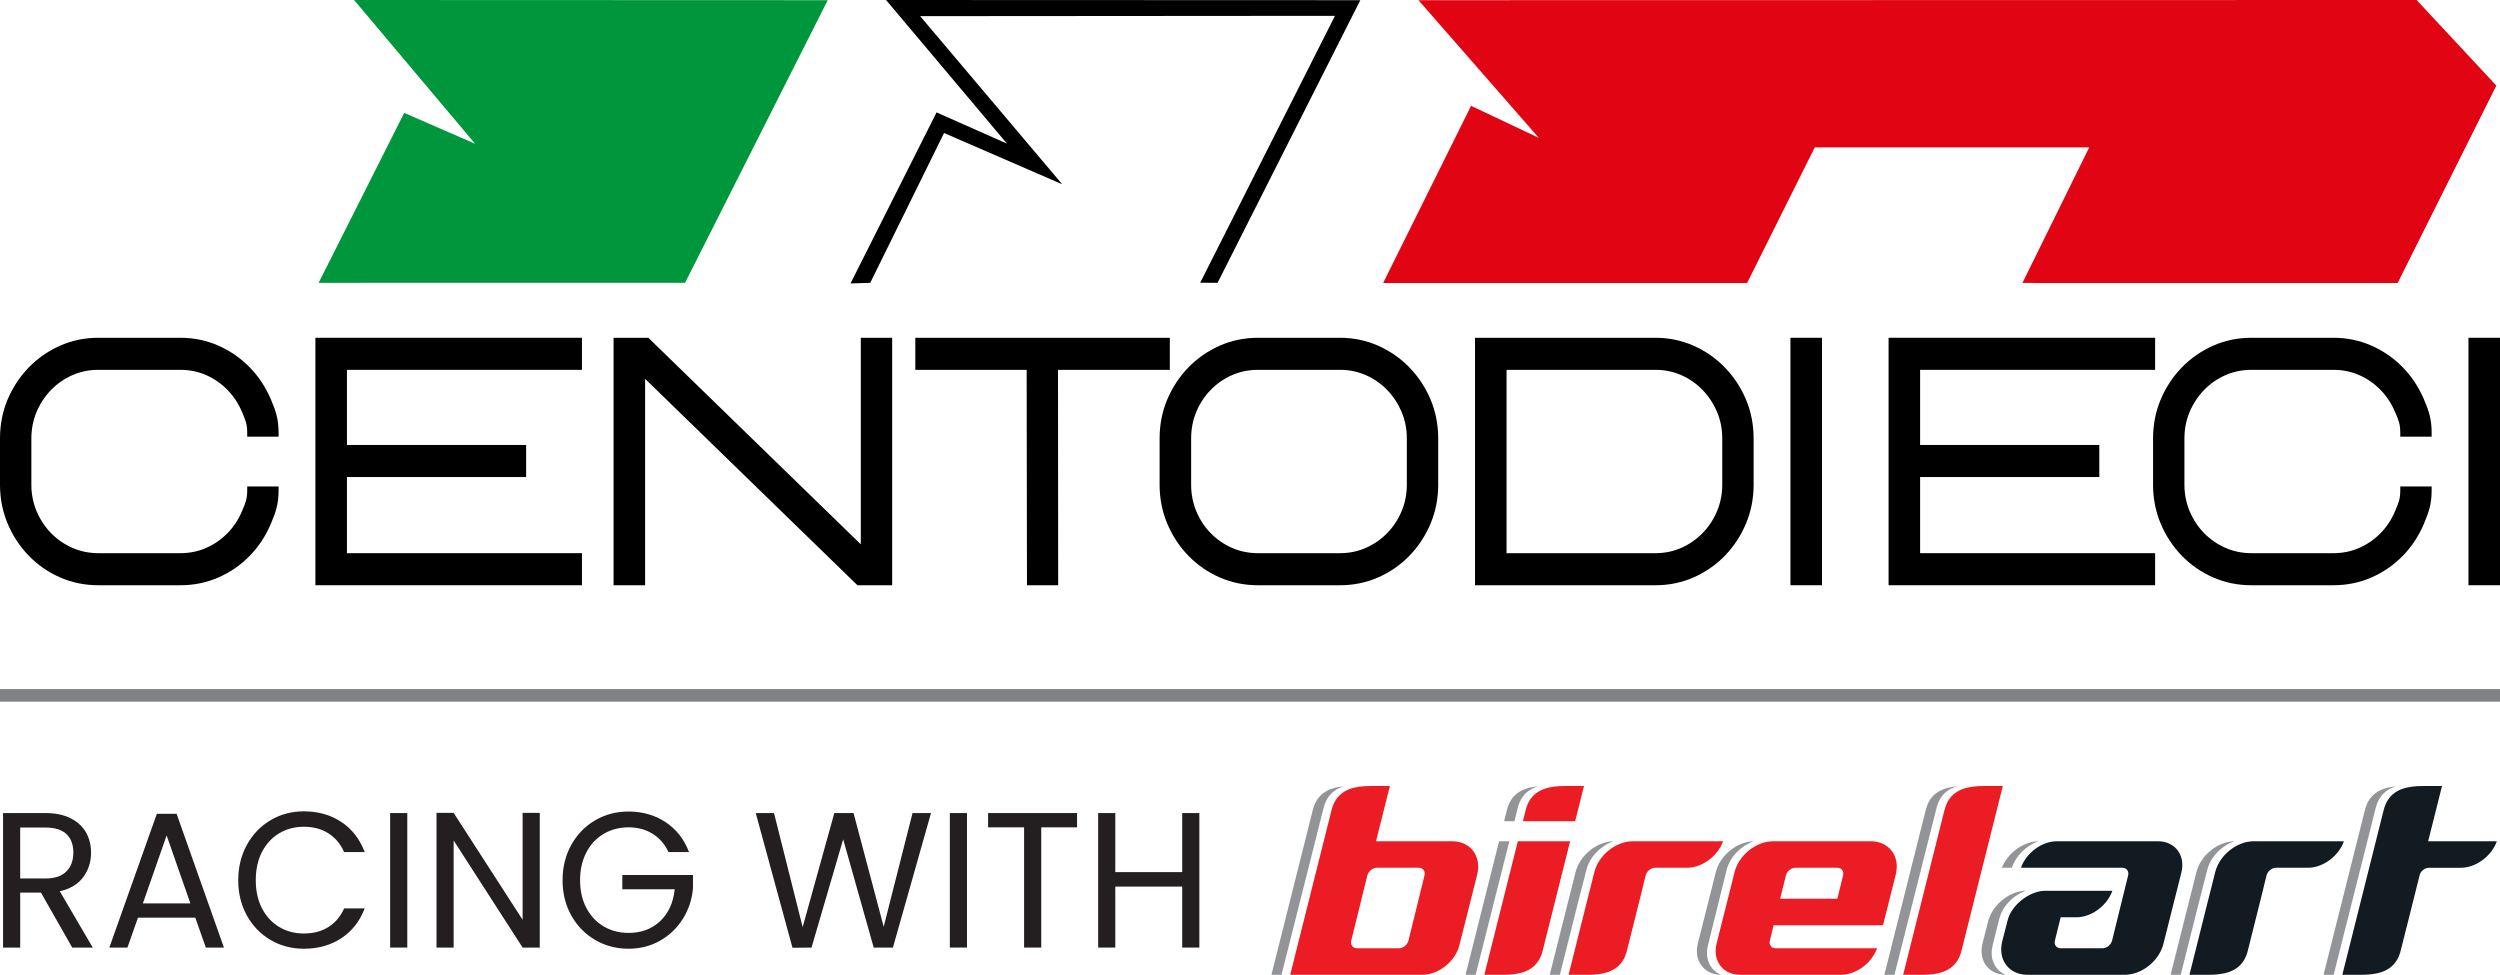
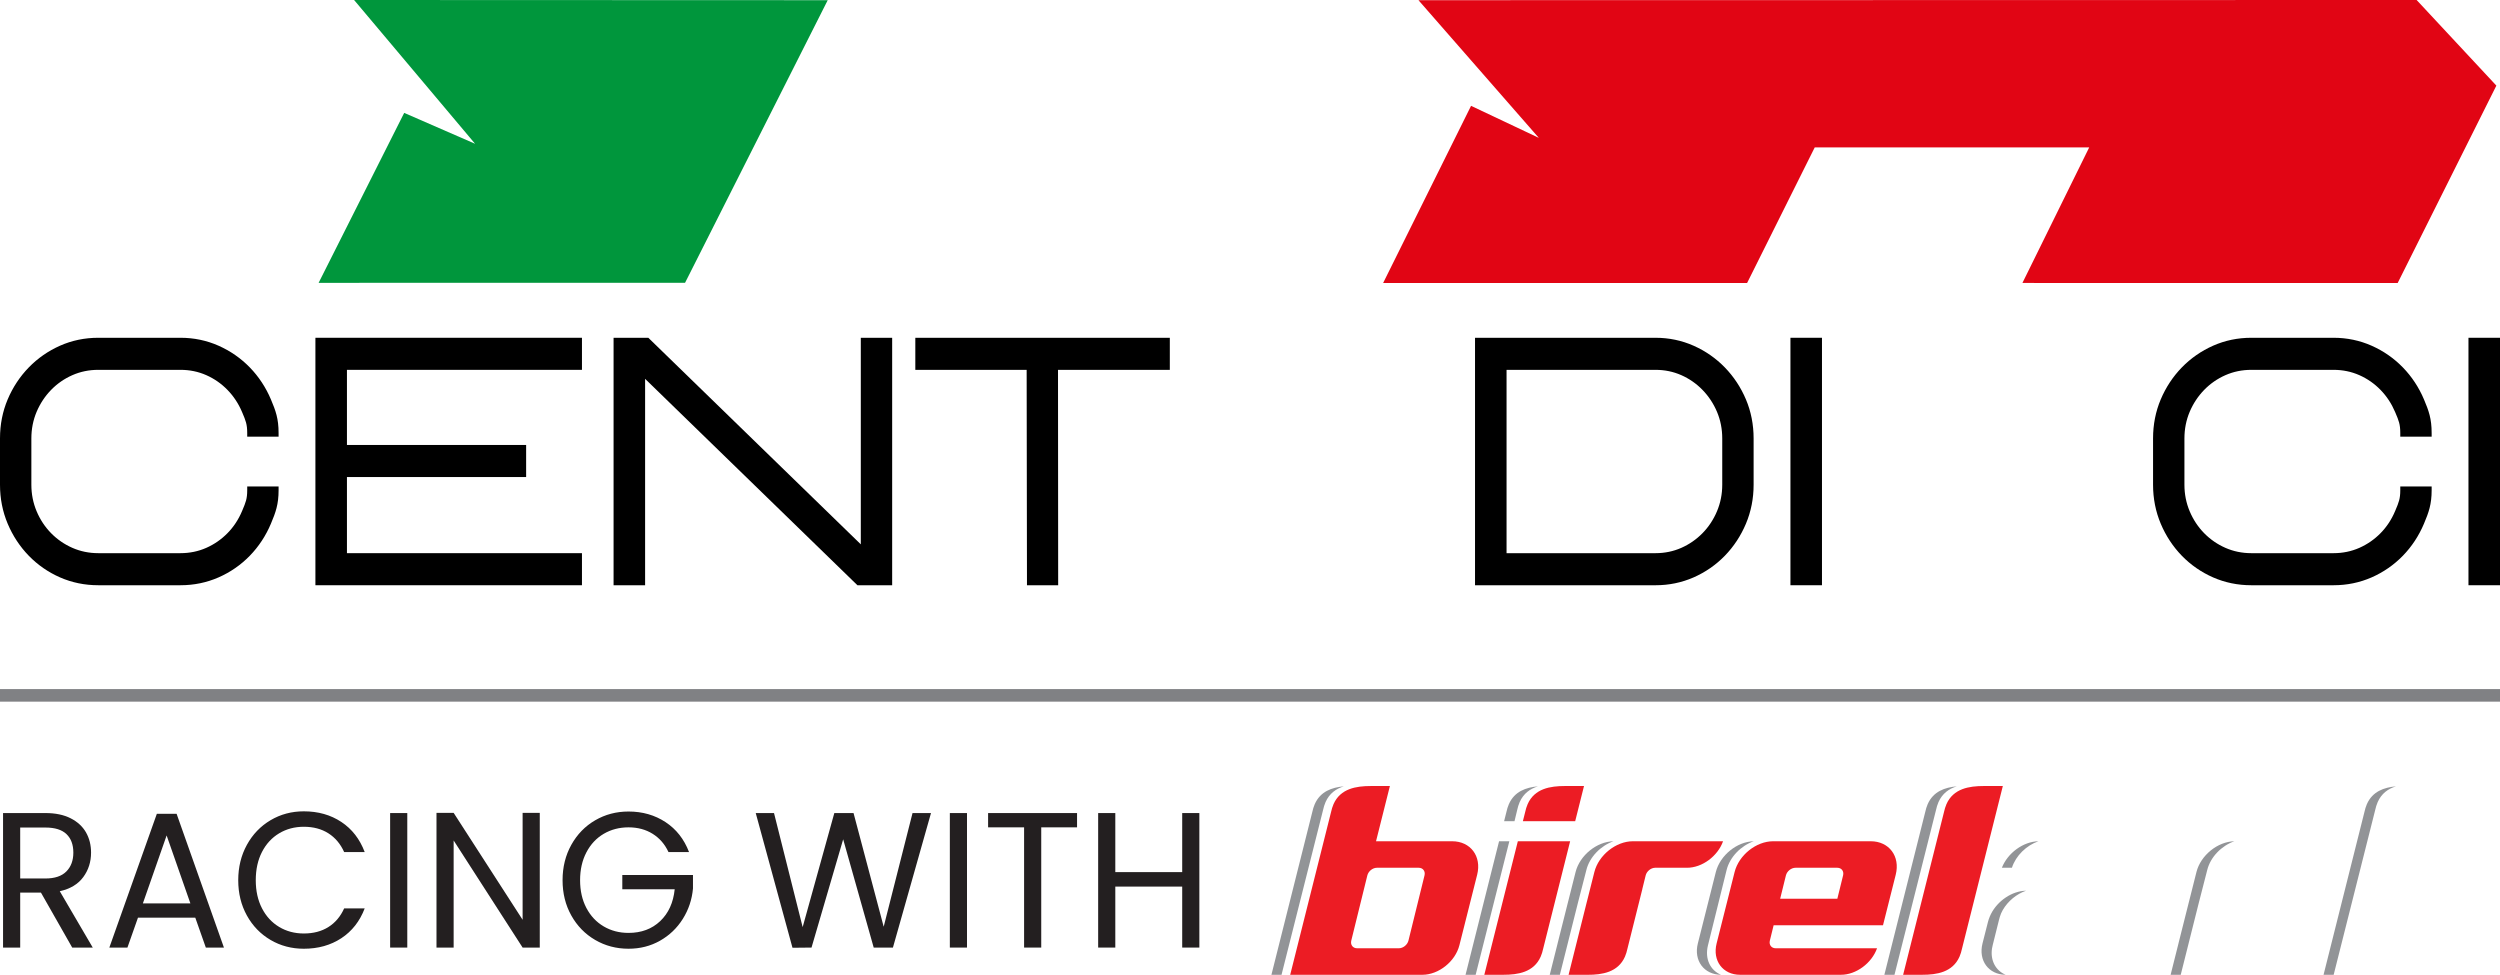
<svg xmlns="http://www.w3.org/2000/svg" id="b" data-name="Layer 2" width="596.573" height="232.618" viewBox="0 0 596.573 232.618">
  <defs>
    <clipPath id="d">
      <rect x="303.398" y="187.567" width="292.425" height="45.051" fill="none" />
    </clipPath>
  </defs>
  <g id="c" data-name="Layer 1">
    <g>
-       <polygon points="202.958 67.639 207.662 67.492 225.279 31.742 253.473 43.974 219.581 3.854 318.564 3.779 286.402 67.465 290.545 67.492 324.608 .044 211.437 0 240.293 34.272 223.488 26.825 202.958 67.639" />
      <polygon points="330.055 67.534 416.907 67.534 433.047 35.178 498.544 35.178 482.608 67.524 572.151 67.538 595.705 20.43 576.677 0 338.488 .044 367.207 32.9 351.038 25.256 330.055 67.534" fill="#e10514" />
      <polygon points="76.032 67.493 163.472 67.487 197.518 .044 84.495 0 113.37 34.311 96.453 26.937 76.032 67.493" fill="#00963c" />
      <g clip-path="url(#d)">
-         <path d="M537.815,200.746c-4.039,0-8.18,3.308-9.197,7.348l-1.743,6.921h-.004l-4.405,17.602h4.548c3.476,0,7.258-.592,8.904-4.325.274-.622.437-1.225.588-1.888l3.576-14.295-.01.002.79-3.208c.243-.989,1.238-1.8,2.227-1.828h7.634c3.635,0,7.351-2.786,8.607-6.329h-21.515ZM582.738,187.567h-4.547c-3.476,0-7.258.592-8.905,4.326-.274.622-.436,1.225-.59,1.887l-9.747,38.831h4.547c3.478,0,7.259-.593,8.905-4.326.275-.622.437-1.226.589-1.888l1.289-5.135v.034l2.298-9.187.884-3.518c.353-.842,1.24-1.491,2.122-1.516h7.634c3.635,0,7.351-2.786,8.608-6.329h-16.396l3.309-13.179ZM505.373,218.893l-1.368,5.562c-.248,1.004-1.274,1.829-2.279,1.829h-9.989c-1.003,0-1.624-.822-1.376-1.829l1.37-5.561h3.738c3.635,0,7.351-2.785,8.608-6.328h-8.579v-.002s-4.273,0-4.273,0h-2.145c-.959,0-1.673-.028-2.623.199-3.454.824-6.62,3.831-7.36,6.789l-1.301,5.075c-1.105,4.39,1.583,7.984,5.974,7.984h23.279c4.04,0,8.18-3.306,9.197-7.347l4.291-17.035c1.036-4.115-1.482-7.481-5.595-7.481h-24.08c-3.635,0-7.35,2.787-8.607,6.328h24.202c1.006,0,1.625.824,1.379,1.829l-.903,3.659-1.56,6.329Z" fill="#121b21" />
        <path d="M307.878,232.611h31.55c3.878,0,7.85-3.172,8.827-7.05l4.239-16.831c1.106-4.39-1.583-7.983-5.973-7.983h-18.162l3.309-13.18h-4.547c-3.477,0-7.258.592-8.905,4.326-.275.622-.437,1.226-.59,1.887l-9.748,38.831ZM323.832,226.284h9.987c1.006,0,2.032-.824,2.279-1.83l3.831-15.551c.249-1.006-.372-1.829-1.377-1.829h-9.987c-1.006,0-2.032.823-2.279,1.829l-3.832,15.551c-.247,1.006.372,1.83,1.378,1.83M377.991,187.567h-4.548c-3.476,0-7.258.592-8.904,4.326-.274.622-.437,1.226-.589,1.887l-.549,2.186h12.482l2.108-8.399ZM362.201,200.747l-8.001,31.864h4.548c3.477,0,7.258-.592,8.904-4.326.275-.622.437-1.225.589-1.887l6.44-25.651h-12.48ZM389.657,200.747c-4.04,0-8.18,3.307-9.197,7.348l-1.743,6.92h-.004l-4.406,17.603h4.549c3.476,0,7.258-.593,8.904-4.326.273-.622.437-1.225.589-1.888l3.575-14.295-.011.002.791-3.208c.243-.989,1.237-1.8,2.226-1.828h7.635c3.635,0,7.35-2.786,8.607-6.328h-21.515ZM415.231,232.611h24.081c3.633,0,7.35-2.787,8.607-6.328h-24.203c-1.006,0-1.626-.824-1.377-1.829l.9-3.661h26.099l3.038-12.063c1.107-4.391-1.58-7.983-5.972-7.983h-23.281c-4.04,0-8.18,3.306-9.197,7.346l-4.292,17.036c-1.036,4.115,1.482,7.482,5.597,7.482M424.798,214.465l1.372-5.562c.248-1.006,1.273-1.829,2.28-1.829h9.984c1.007,0,1.627.823,1.379,1.829l-1.37,5.562h-13.645ZM477.934,187.567h-4.547c-3.476,0-7.258.592-8.905,4.326-.274.622-.436,1.226-.59,1.887l-9.749,38.831h4.549c3.478,0,7.258-.593,8.905-4.326.275-.622.437-1.226.588-1.888l9.749-38.83Z" fill="#ec1c24" fill-rule="evenodd" />
        <path d="M533.186,200.748c-3.993.08-8.044,3.355-9.048,7.345l-1.743,6.922h-.003s-.944,3.754-.944,3.754l-1.601,6.36.014-.037-1.888,7.518h2.414l4.418-17.594h.004s1.901-7.398,1.901-7.398v.002s0-.002,0-.002c.773-3.13,3.437-5.815,6.476-6.87M571.747,187.646c-2.85.251-5.601,1.21-6.941,4.246-.273.622-.435,1.226-.588,1.888l-9.75,38.83h2.413l9.907-39.307c.154-.661.316-1.264.591-1.886.926-2.1,2.527-3.205,4.368-3.771M486.424,200.748c-3.647.073-7.341,2.811-8.72,6.326h2.398c.932-2.894,3.461-5.333,6.322-6.326M473.085,225.129c-1.031,4.091,1.454,7.443,5.526,7.48-2.36-.976-3.681-3.371-3.265-6.24.047-.28.106-.566.177-.855l1.493-5.988c.059-.239.125-.475.195-.708.192-.625.392-1.11.719-1.677,1.22-2.11,3.279-3.806,5.547-4.594-3.373.068-6.786,2.415-8.37,5.546-.207.411-.397.869-.543,1.306-.066.197-.125.396-.176.598l-1.303,5.132Z" fill="#929497" fill-rule="evenodd" />
        <path d="M320.677,187.645c-2.85.253-5.601,1.211-6.939,4.248-.276.622-.437,1.224-.589,1.886l-9.75,38.832h2.412l9.908-39.307c.154-.662.316-1.266.591-1.888.925-2.099,2.526-3.205,4.367-3.771M367,187.645c-2.851.253-5.601,1.211-6.939,4.248-.275.622-.436,1.224-.589,1.886l-.549,2.187h2.48l.64-2.662c.152-.662.314-1.266.589-1.888.925-2.099,2.526-3.205,4.368-3.771M357.721,200.746l-7.999,31.865h2.413l8.038-31.865h-2.452ZM385.028,200.748c-3.993.08-8.042,3.355-9.048,7.345l-1.743,6.921h-.004s-.942,3.756-.942,3.756l-1.602,6.358.014-.036-1.887,7.519h2.413l4.418-17.596h.003s1.903-7.398,1.903-7.398l-.002.002v-.002c.775-3.129,3.438-5.814,6.477-6.869M418.496,200.748c-3.993.08-8.044,3.355-9.049,7.345l-4.291,17.035c-1.031,4.093,1.454,7.444,5.527,7.481-2.57-1.062-3.908-3.808-3.115-7.012l4.45-17.98c.775-3.129,3.439-5.814,6.478-6.869M466.943,187.645c-2.85.253-5.602,1.211-6.94,4.248-.274.622-.435,1.224-.589,1.886l-9.75,38.832h2.414l9.907-39.307c.153-.662.315-1.266.589-1.888.927-2.099,2.528-3.205,4.369-3.771" fill="#929497" fill-rule="evenodd" />
      </g>
      <path d="M17.232,226.118l-7.465-13.124h-4.947v13.124H.728v-32.098h10.118c2.368,0,4.369.415,6.004,1.244,1.634.829,2.855,1.95,3.665,3.361.809,1.413,1.214,3.024,1.214,4.835,0,2.211-.622,4.162-1.866,5.849-1.245,1.689-3.111,2.809-5.599,3.362l7.87,13.447h-4.902ZM4.82,209.632h6.026c2.218,0,3.882-.56,4.992-1.681,1.109-1.121,1.664-2.617,1.664-4.491,0-1.902-.547-3.376-1.642-4.42-1.094-1.043-2.765-1.565-5.014-1.565h-6.026v12.157Z" fill="#231f20" />
      <path d="M46.598,218.98h-13.672l-2.518,7.138h-4.317l11.333-31.914h4.72l11.29,31.914h-4.319l-2.517-7.138ZM45.429,215.572l-5.667-16.21-5.666,16.21h11.333Z" fill="#231f20" />
      <path d="M58.919,201.596c1.379-2.502,3.26-4.458,5.645-5.871,2.383-1.412,5.028-2.119,7.937-2.119,3.418,0,6.4.845,8.948,2.533,2.549,1.689,4.407,4.084,5.578,7.184h-4.903c-.869-1.934-2.121-3.423-3.755-4.467-1.634-1.043-3.59-1.566-5.868-1.566-2.189,0-4.153.523-5.892,1.566-1.739,1.044-3.103,2.526-4.092,4.445-.99,1.918-1.484,4.167-1.484,6.746,0,2.548.494,4.781,1.484,6.7.989,1.92,2.353,3.4,4.092,4.443,1.739,1.045,3.703,1.567,5.892,1.567,2.278,0,4.234-.514,5.868-1.543s2.886-2.51,3.755-4.444h4.903c-1.171,3.07-3.029,5.441-5.578,7.116-2.548,1.672-5.53,2.509-8.948,2.509-2.909,0-5.554-.698-7.937-2.096-2.385-1.397-4.266-3.338-5.645-5.826-1.379-2.486-2.069-5.294-2.069-8.426s.69-5.948,2.069-8.451" fill="#231f20" />
      <rect x="93.097" y="194.02" width="4.093" height="32.098" fill="#231f20" />
      <polygon points="128.805 226.118 124.711 226.118 108.253 200.56 108.253 226.118 104.159 226.118 104.159 193.974 108.253 193.974 124.711 219.487 124.711 193.974 128.805 193.974 128.805 226.118" fill="#231f20" />
      <path d="M159.518,203.322c-.869-1.872-2.129-3.322-3.777-4.351-1.65-1.028-3.568-1.543-5.757-1.543s-4.16.515-5.914,1.543c-1.753,1.029-3.133,2.502-4.137,4.421-1.005,1.918-1.506,4.136-1.506,6.654s.501,4.728,1.506,6.632c1.004,1.904,2.384,3.368,4.137,4.397,1.754,1.029,3.725,1.543,5.914,1.543,3.058,0,5.577-.937,7.555-2.809,1.979-1.872,3.133-4.406,3.463-7.598h-12.502v-3.408h16.864v3.223c-.241,2.641-1.05,5.059-2.428,7.254-1.38,2.195-3.193,3.93-5.442,5.203-2.249,1.274-4.752,1.911-7.51,1.911-2.908,0-5.562-.698-7.96-2.096-2.399-1.396-4.294-3.338-5.688-5.825-1.395-2.486-2.092-5.295-2.092-8.427s.697-5.948,2.092-8.451c1.394-2.502,3.289-4.451,5.688-5.848,2.398-1.397,5.052-2.095,7.96-2.095,3.328,0,6.274.845,8.837,2.532,2.563,1.689,4.429,4.069,5.599,7.138h-4.902Z" fill="#231f20" />
      <polygon points="222.163 194.02 213.079 226.118 208.492 226.118 201.206 200.283 193.652 226.118 189.109 226.164 180.34 194.02 184.702 194.02 191.537 221.236 199.093 194.02 203.68 194.02 210.875 221.145 217.756 194.02 222.163 194.02" fill="#231f20" />
      <rect x="226.66" y="194.02" width="4.093" height="32.098" fill="#231f20" />
      <polygon points="257.016 194.02 257.016 197.428 248.471 197.428 248.471 226.118 244.379 226.118 244.379 197.428 235.789 197.428 235.789 194.02 257.016 194.02" fill="#231f20" />
      <polygon points="286.202 194.02 286.202 226.118 282.109 226.118 282.109 211.566 266.145 211.566 266.145 226.118 262.053 226.118 262.053 194.02 266.145 194.02 266.145 208.112 282.109 208.112 282.109 194.02 286.202 194.02" fill="#231f20" />
      <path d="M59.611,87.681c-2.127-2.188-4.634-3.932-7.456-5.185-2.831-1.256-5.883-1.893-9.07-1.893h-19.652c-3.214,0-6.28.637-9.112,1.893-2.82,1.253-5.328,2.997-7.454,5.185-2.124,2.186-3.817,4.75-5.032,7.621C.617,98.179,0,101.312,0,104.614v11.071c0,3.275.616,6.401,1.834,9.29,1.214,2.883,2.908,5.454,5.033,7.643,2.128,2.19,4.638,3.928,7.458,5.166,2.828,1.242,5.893,1.871,9.108,1.871h19.652c3.188,0,6.239-.629,9.067-1.871,2.821-1.238,5.331-2.976,7.459-5.166,2.123-2.185,3.816-4.756,5.033-7.643,1.142-2.713,1.835-4.606,1.835-8.016v-.868h-7.486v.868c0,2.074-.358,2.925-1.146,4.792l-.106.252c-.833,1.979-1.994,3.737-3.452,5.224-1.456,1.487-3.162,2.668-5.07,3.511-1.9.839-3.963,1.265-6.134,1.265h-19.652c-2.173,0-4.244-.426-6.156-1.266-1.921-.842-3.633-2.023-5.09-3.51-1.456-1.486-2.618-3.244-3.45-5.224-.831-1.974-1.253-4.1-1.253-6.318v-11.071c0-2.243.422-4.375,1.252-6.337.833-1.968,1.995-3.727,3.454-5.228,1.455-1.497,3.167-2.684,5.087-3.527,1.912-.84,3.983-1.266,6.156-1.266h19.652c2.171,0,4.234.426,6.134,1.265,1.908.843,3.613,2.031,5.068,3.528,1.459,1.502,2.622,3.261,3.454,5.228l.094.22c.795,1.876,1.158,2.732,1.158,4.842v.869h7.486v-.869c0-3.446-.693-5.335-1.836-8.037-1.218-2.875-2.91-5.438-5.032-7.621" />
      <polygon points="75.267 139.655 138.872 139.655 138.872 132.003 82.79 132.003 82.79 113.835 125.551 113.835 125.551 106.183 82.79 106.183 82.79 88.256 138.872 88.256 138.872 80.603 75.267 80.603 75.267 139.655" />
      <polygon points="205.412 129.896 154.707 80.603 146.417 80.603 146.417 139.655 153.941 139.655 153.941 90.403 204.607 139.655 212.896 139.655 212.896 80.603 205.412 80.603 205.412 129.896" />
      <polygon points="279.153 88.256 279.153 80.603 218.422 80.603 218.422 88.256 244.989 88.256 245.066 139.655 252.512 139.655 252.472 88.256 279.153 88.256" />
-       <path d="M336.328,87.682c-2.125-2.188-4.634-3.932-7.455-5.185-2.832-1.256-5.884-1.893-9.071-1.893h-19.653c-3.214,0-6.279.637-9.11,1.893-2.821,1.253-5.328,2.997-7.455,5.185-2.123,2.186-3.816,4.749-5.032,7.621-1.218,2.879-1.836,6.011-1.836,9.311v11.072c0,3.273.618,6.399,1.835,9.289,1.215,2.884,2.908,5.455,5.033,7.643,2.128,2.191,4.639,3.929,7.458,5.167,2.828,1.241,5.892,1.871,9.107,1.871h19.653c3.188,0,6.239-.63,9.068-1.871,2.821-1.239,5.33-2.977,7.458-5.167,2.125-2.186,3.818-4.758,5.033-7.643,1.218-2.891,1.835-6.017,1.835-9.289v-11.072c0-3.298-.617-6.431-1.836-9.311-1.217-2.873-2.909-5.437-5.032-7.621M335.711,115.685c0,2.216-.422,4.341-1.253,6.318-.833,1.98-1.994,3.737-3.452,5.224-1.455,1.487-3.161,2.668-5.07,3.511-1.899.839-3.962,1.265-6.134,1.265h-19.653c-2.171,0-4.243-.426-6.156-1.266-1.921-.843-3.633-2.024-5.088-3.51-1.455-1.485-2.609-3.242-3.429-5.22-.82-1.975-1.235-4.102-1.235-6.322v-11.072c0-2.245.415-4.378,1.234-6.341.82-1.966,1.976-3.724,3.432-5.223,1.454-1.497,3.166-2.684,5.086-3.528,1.913-.839,3.985-1.265,6.156-1.265h19.653c2.172,0,4.235.426,6.134,1.265,1.909.843,3.614,2.03,5.069,3.528,1.458,1.5,2.62,3.26,3.454,5.228.83,1.963,1.252,4.095,1.252,6.336v11.072Z" />
      <path d="M411.595,87.682c-2.125-2.188-4.634-3.932-7.455-5.185-2.832-1.256-5.884-1.893-9.071-1.893h-43.086v59.052h43.086c3.188,0,6.239-.63,9.068-1.871,2.821-1.239,5.33-2.977,7.458-5.167,2.125-2.186,3.818-4.758,5.033-7.643,1.218-2.891,1.835-6.017,1.835-9.289v-11.072c0-3.298-.617-6.431-1.836-9.311-1.217-2.873-2.909-5.437-5.032-7.621M410.978,115.685c0,2.216-.422,4.341-1.253,6.318-.832,1.979-1.993,3.737-3.452,5.224-1.455,1.487-3.161,2.668-5.07,3.511-1.899.839-3.962,1.265-6.134,1.265h-35.561v-43.747h35.561c2.172,0,4.235.426,6.134,1.265,1.909.843,3.614,2.03,5.069,3.528,1.459,1.502,2.622,3.26,3.454,5.228.83,1.963,1.252,4.095,1.252,6.336v11.072Z" />
      <rect x="427.252" y="80.603" width="7.524" height="59.052" />
-       <polygon points="458.195 113.835 500.955 113.835 500.955 106.183 458.195 106.183 458.195 88.256 514.276 88.256 514.276 80.603 450.671 80.603 450.671 139.655 514.276 139.655 514.276 132.003 458.195 132.003 458.195 113.835" />
      <path d="M573.393,87.681c-2.125-2.188-4.633-3.932-7.455-5.185-2.831-1.256-5.883-1.893-9.071-1.893h-19.652c-3.214,0-6.279.637-9.111,1.893-2.821,1.254-5.33,2.998-7.455,5.185-2.123,2.186-3.816,4.75-5.032,7.621-1.218,2.879-1.835,6.012-1.835,9.312v11.071c0,3.274.617,6.399,1.835,9.29,1.214,2.883,2.908,5.454,5.032,7.643,2.127,2.189,4.637,3.927,7.459,5.166,2.828,1.242,5.892,1.871,9.107,1.871h19.652c3.188,0,6.24-.629,9.068-1.871,2.821-1.239,5.33-2.977,7.458-5.166,2.125-2.187,3.818-4.758,5.033-7.643,1.142-2.712,1.836-4.605,1.836-8.016v-.868h-7.486v.868c0,2.071-.358,2.922-1.143,4.785l-.11.259c-.833,1.98-1.994,3.738-3.451,5.224-1.456,1.487-3.162,2.668-5.07,3.511-1.9.839-3.964,1.265-6.135,1.265h-19.652c-2.172,0-4.243-.426-6.156-1.266-1.922-.843-3.633-2.024-5.089-3.51-1.457-1.486-2.618-3.244-3.45-5.224-.831-1.974-1.253-4.1-1.253-6.318v-11.071c0-2.243.422-4.375,1.252-6.337.833-1.968,1.995-3.727,3.453-5.228,1.454-1.496,3.166-2.683,5.087-3.527,1.913-.84,3.984-1.266,6.156-1.266h19.652c2.171,0,4.235.426,6.135,1.265,1.908.843,3.613,2.031,5.068,3.528,1.458,1.501,2.62,3.26,3.454,5.228l.096.226c.794,1.873,1.156,2.728,1.156,4.836v.869h7.486v-.869c0-3.448-.694-5.336-1.837-8.037-1.216-2.873-2.909-5.437-5.032-7.621" />
      <rect x="589.049" y="80.603" width="7.524" height="59.052" />
      <line y1="165.935" x2="596.573" y2="165.935" fill="none" stroke="#808184" stroke-miterlimit="10" stroke-width="3" />
    </g>
  </g>
</svg>